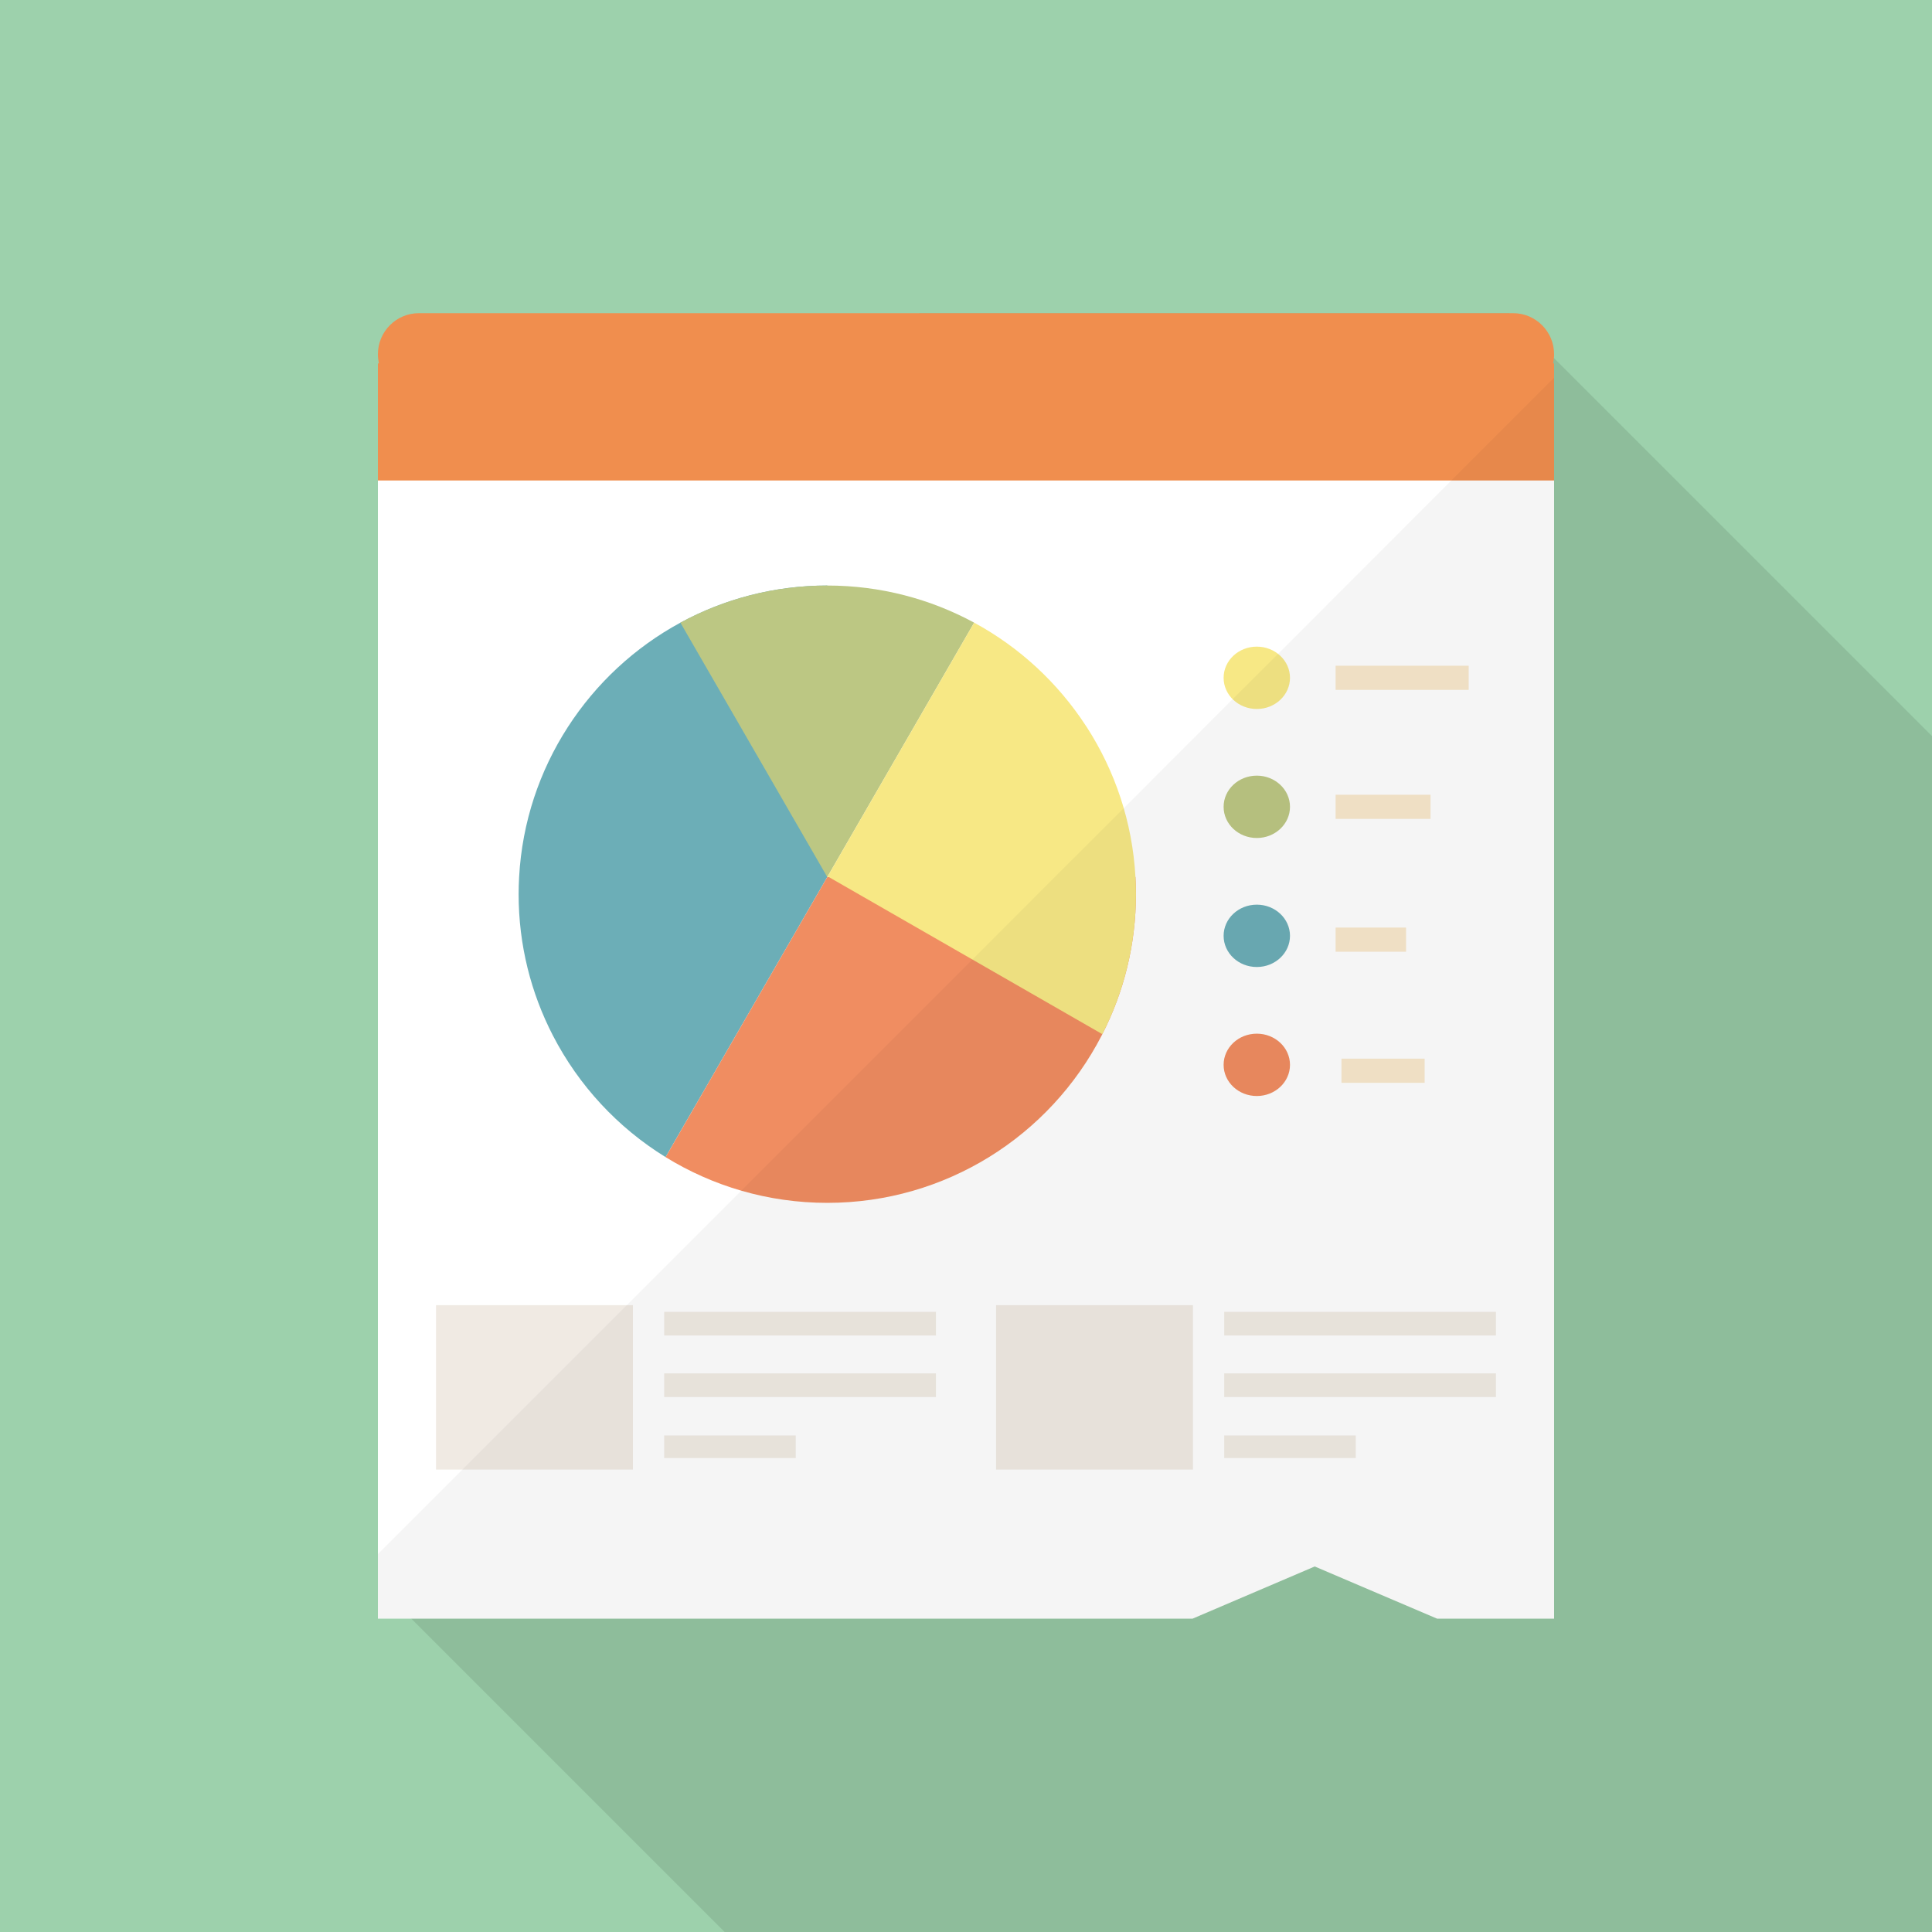
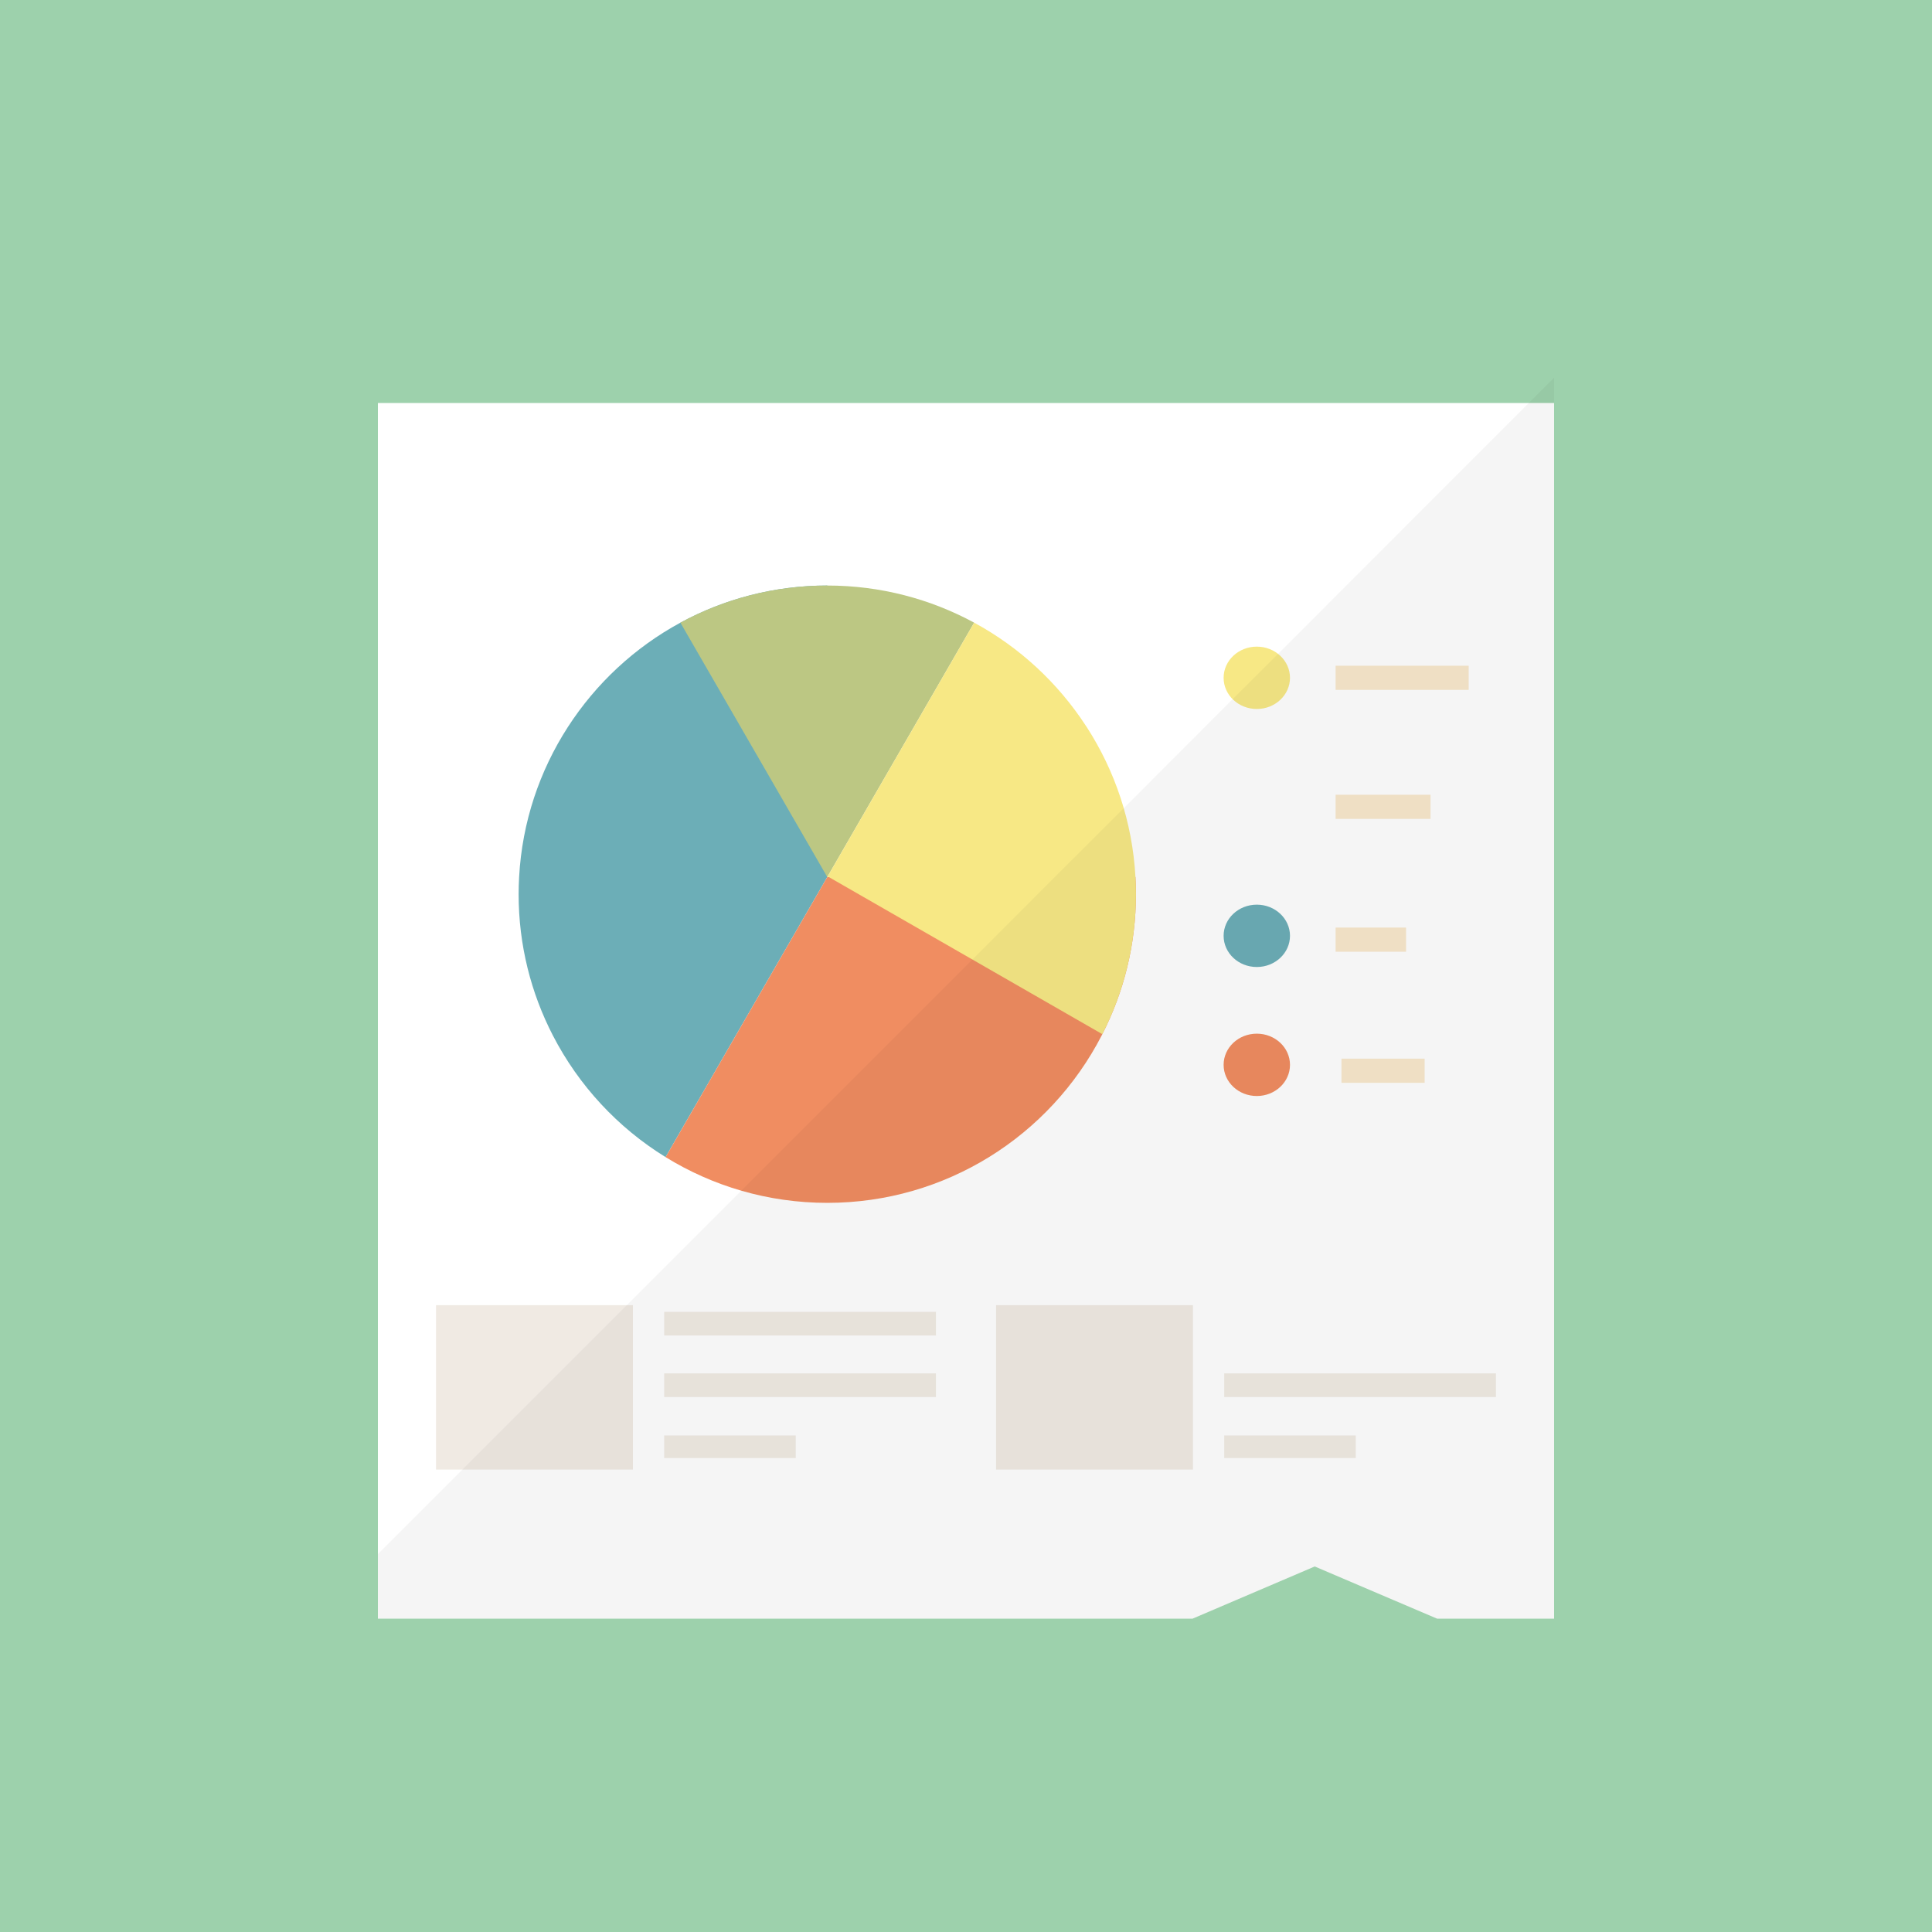
<svg xmlns="http://www.w3.org/2000/svg" version="1.1" id="_x33_" x="0px" y="0px" viewBox="0 0 512 512" style="enable-background:new 0 0 512 512;" xml:space="preserve">
  <g>
    <rect style="fill:#9DD1AC;" width="512" height="512" />
-     <polygon style="opacity:0.1;fill:#040000;" points="512,195.072 512,512 192.051,512 109.005,428.954 100.147,420.096    100.147,226.56 199.424,127.335 243.763,82.995 399.923,82.995 411.802,94.874  " />
    <g>
      <g>
        <polygon style="fill:#FFFFFF;" points="411.853,106.802 411.853,428.954 380.826,428.954 348.416,415.13 316.057,428.954      100.147,428.954 100.147,106.802    " />
        <g>
          <ellipse style="fill:#F7E885;" cx="333.066" cy="179.627" rx="8.795" ry="8.262" />
-           <ellipse style="fill:#BCC783;" cx="333.066" cy="213.816" rx="8.795" ry="8.262" />
          <ellipse style="fill:#6CAEB7;" cx="333.066" cy="248.005" rx="8.795" ry="8.262" />
          <ellipse style="fill:#F08D61;" cx="333.066" cy="282.194" rx="8.795" ry="8.262" />
        </g>
-         <path style="fill:#F08E4E;" d="M411.597,96.308h0.256v31.027H100.147V96.308h0.256c-0.153-0.768-0.256-1.588-0.256-2.406     c0-6.041,4.864-10.906,10.854-10.906h289.997c5.99,0,10.854,4.865,10.854,10.906c0,0.306,0,0.665-0.051,0.973     C411.75,95.385,411.699,95.846,411.597,96.308z" />
        <g>
          <g>
            <rect x="115.556" y="345.883" style="opacity:0.5;fill:#E2D7C8;" width="52.173" height="43.561" />
            <g style="opacity:0.5;">
              <rect x="176.017" y="380.402" style="fill:#E2D7C8;" width="34.864" height="6" />
              <rect x="176.017" y="347.652" style="fill:#E2D7C8;" width="72.014" height="6.272" />
              <rect x="176.017" y="363.959" style="fill:#E2D7C8;" width="72.014" height="6.272" />
            </g>
          </g>
          <g>
            <rect x="263.969" y="345.883" style="opacity:0.5;fill:#E2D7C8;" width="52.173" height="43.561" />
            <g style="opacity:0.5;">
              <rect x="324.429" y="380.402" style="fill:#E2D7C8;" width="34.864" height="6" />
-               <rect x="324.429" y="347.652" style="fill:#E2D7C8;" width="72.014" height="6.272" />
              <rect x="324.429" y="363.959" style="fill:#E2D7C8;" width="72.014" height="6.272" />
            </g>
          </g>
        </g>
        <g>
          <path style="fill:#6CAEB7;" d="M180.316,165.01c-12.136,6.578-22.404,16.149-29.856,27.707      c-7.458,11.566-12.09,25.123-12.889,39.709c-0.083,1.505-0.132,3.019-0.132,4.544c0,13.497,3.29,26.219,9.079,37.441      c6.848,13.273,17.207,24.433,29.868,32.237l42.852-74.222v-77.255C205.148,155.172,191.891,158.737,180.316,165.01z" />
          <path style="fill:#BCC783;" d="M219.239,155.172c-14.091,0-27.348,3.564-38.923,9.838l38.923,67.416l38.923-67.416      C246.587,158.737,233.33,155.172,219.239,155.172z" />
          <path style="fill:#F08D61;" d="M301.038,236.971c0,13.361-3.221,25.964-8.907,37.092c-0.051,0.121-0.111,0.232-0.172,0.343      c-6.847,13.28-17.208,24.439-29.872,32.245c-12.462,7.675-27.135,12.118-42.849,12.118c-15.714,0-30.387-4.443-42.848-12.118      l42.848-74.225h81.668C300.988,233.932,301.038,235.446,301.038,236.971z" />
          <path style="fill:#F7E885;" d="M300.907,232.427c-0.798-14.582-5.433-28.145-12.886-39.708c-0.07-0.101-0.141-0.212-0.212-0.313      c-7.432-11.422-17.622-20.874-29.65-27.398l-38.718,67.065l-0.202,0.121l0.101,0.061l-0.101,0.172h0.404l72.488,41.637      c5.686-11.129,8.907-23.732,8.907-37.092C301.038,235.446,300.988,233.932,300.907,232.427z" />
        </g>
        <rect x="353.953" y="176.428" style="opacity:0.5;fill:#F5D29A;" width="35.263" height="6.398" />
        <rect x="355.508" y="280.557" style="opacity:0.5;fill:#F5D29A;" width="22.039" height="6.398" />
        <rect x="353.953" y="210.617" style="opacity:0.5;fill:#F5D29A;" width="25.151" height="6.398" />
        <rect x="353.953" y="245.817" style="opacity:0.5;fill:#F5D29A;" width="18.669" height="6.398" />
      </g>
      <polygon style="opacity:0.04;fill:#171716;" points="411.853,100.096 411.853,428.954 380.826,428.954 348.416,415.13     316.057,428.954 100.147,428.954 100.147,411.853 257.69,254.31 279.501,232.447 297.779,214.221 326.656,185.292     338.688,173.313 384.614,127.335   " />
    </g>
  </g>
</svg>